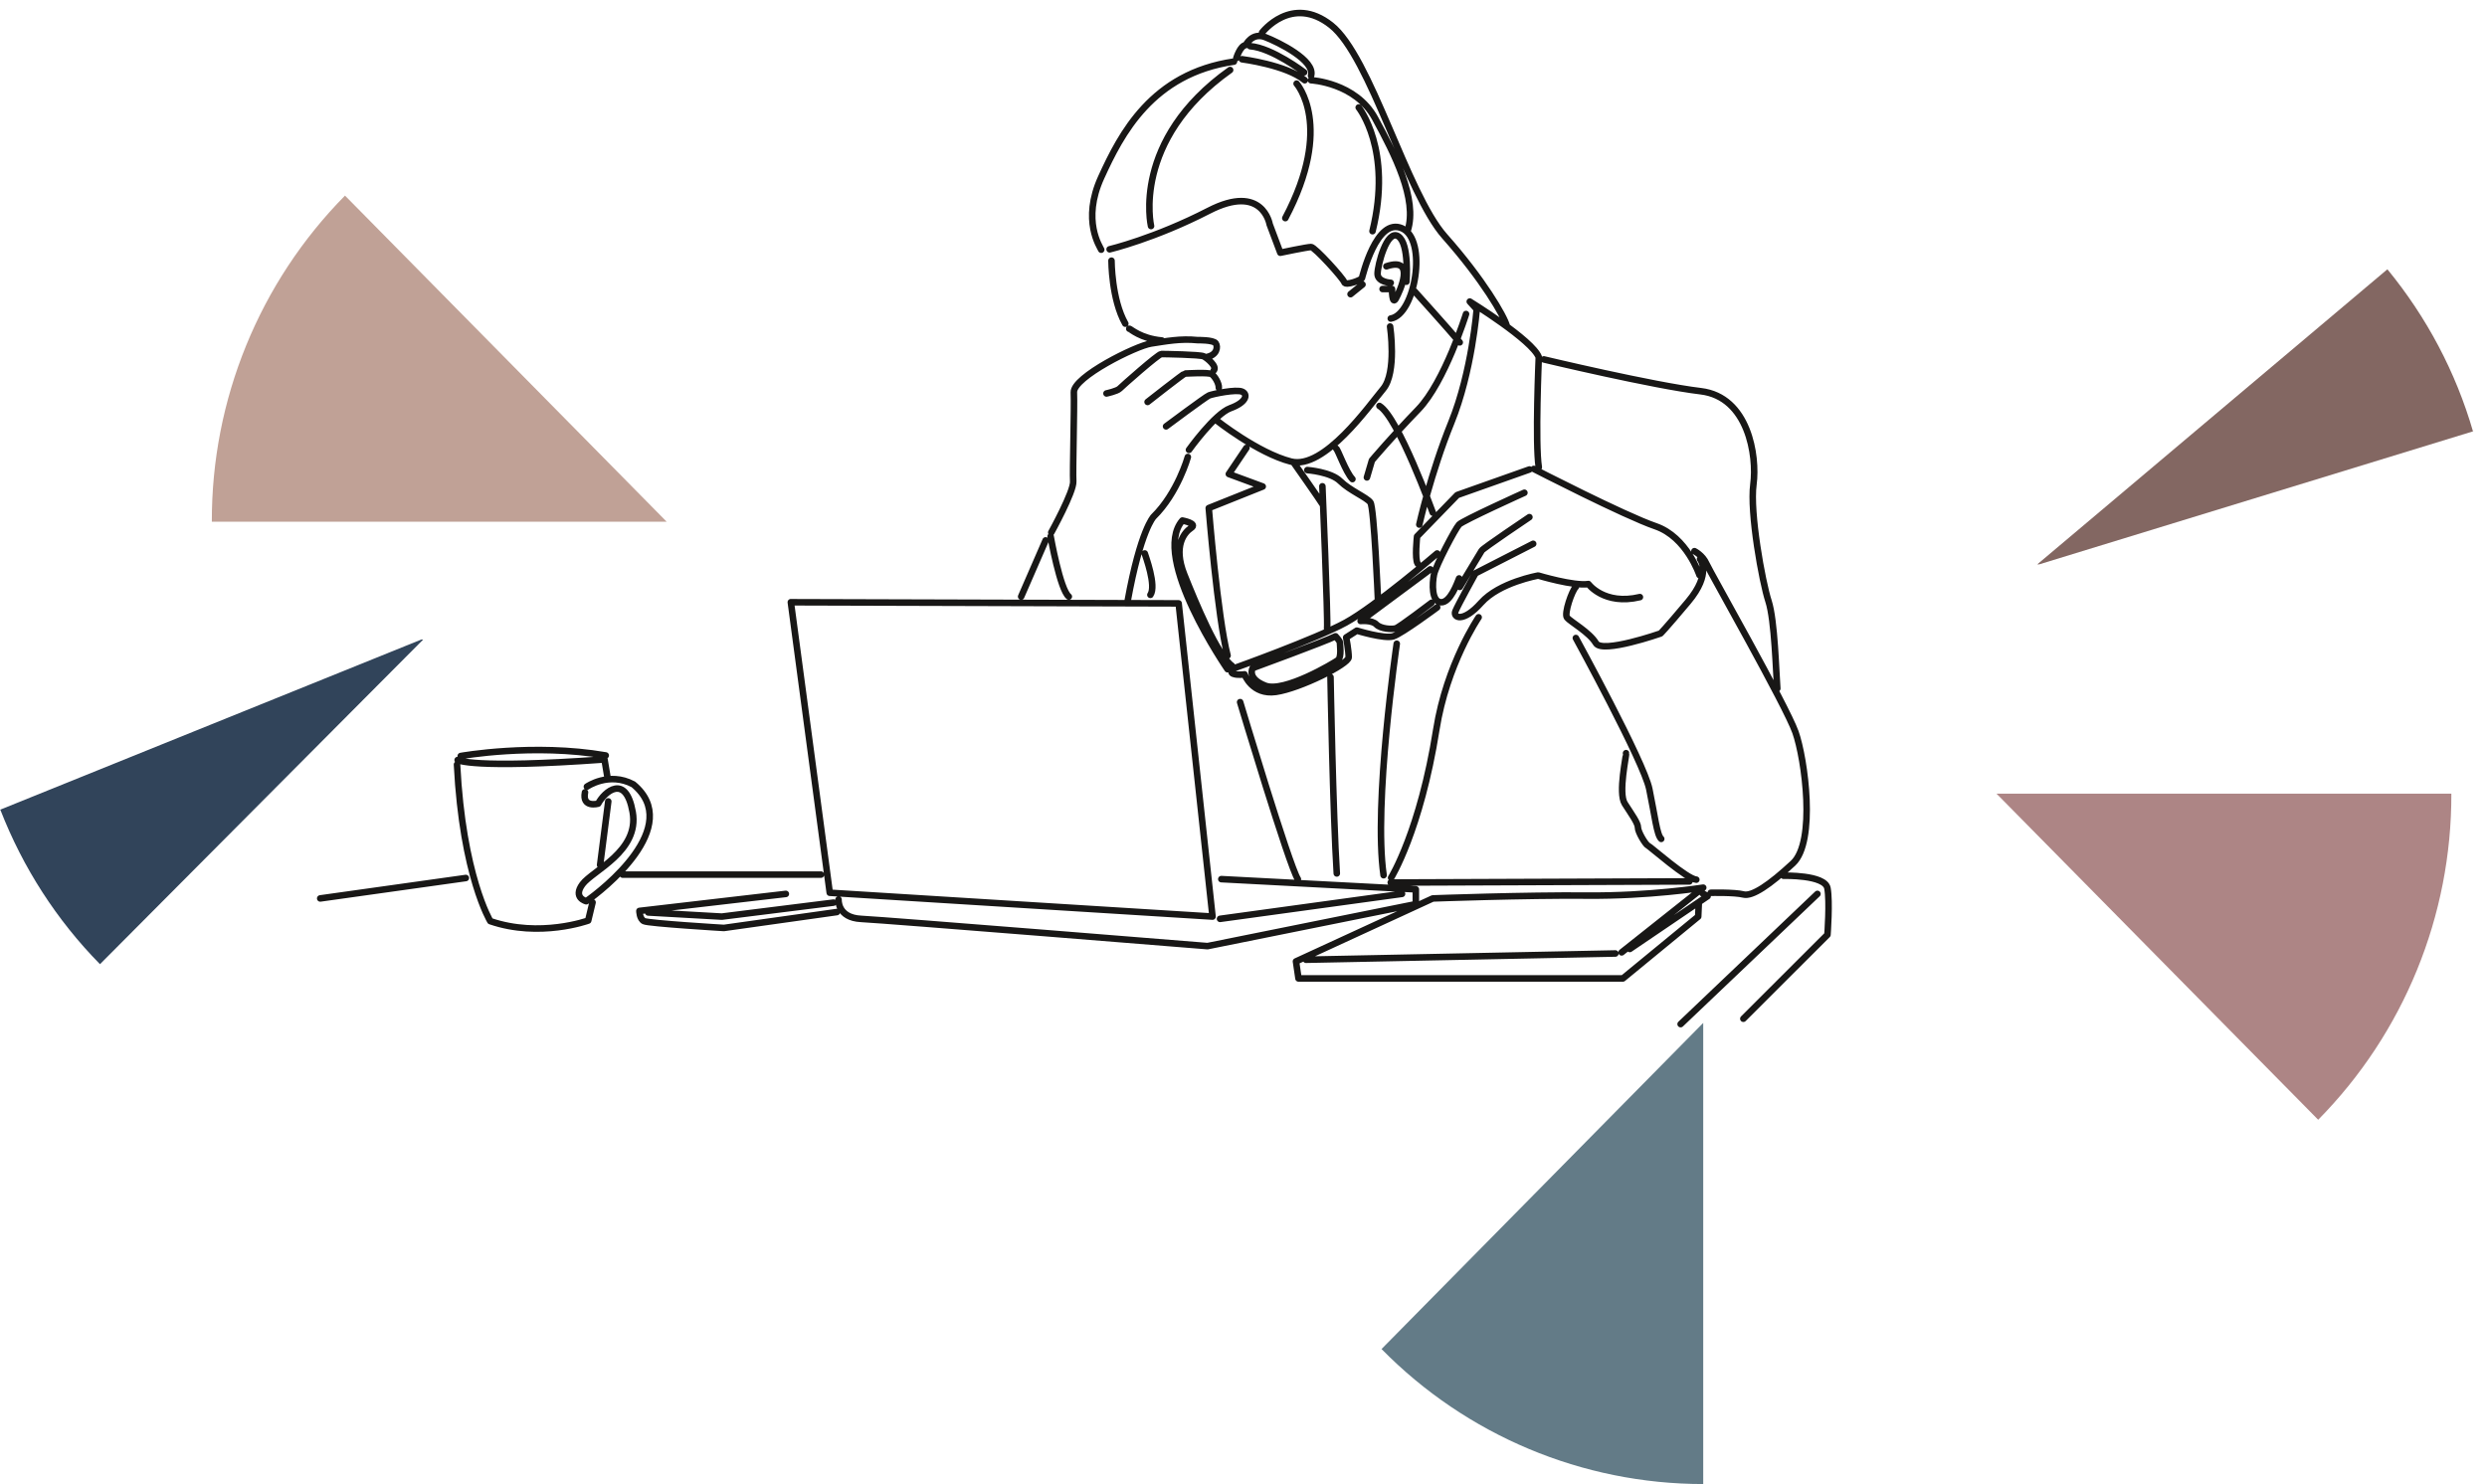
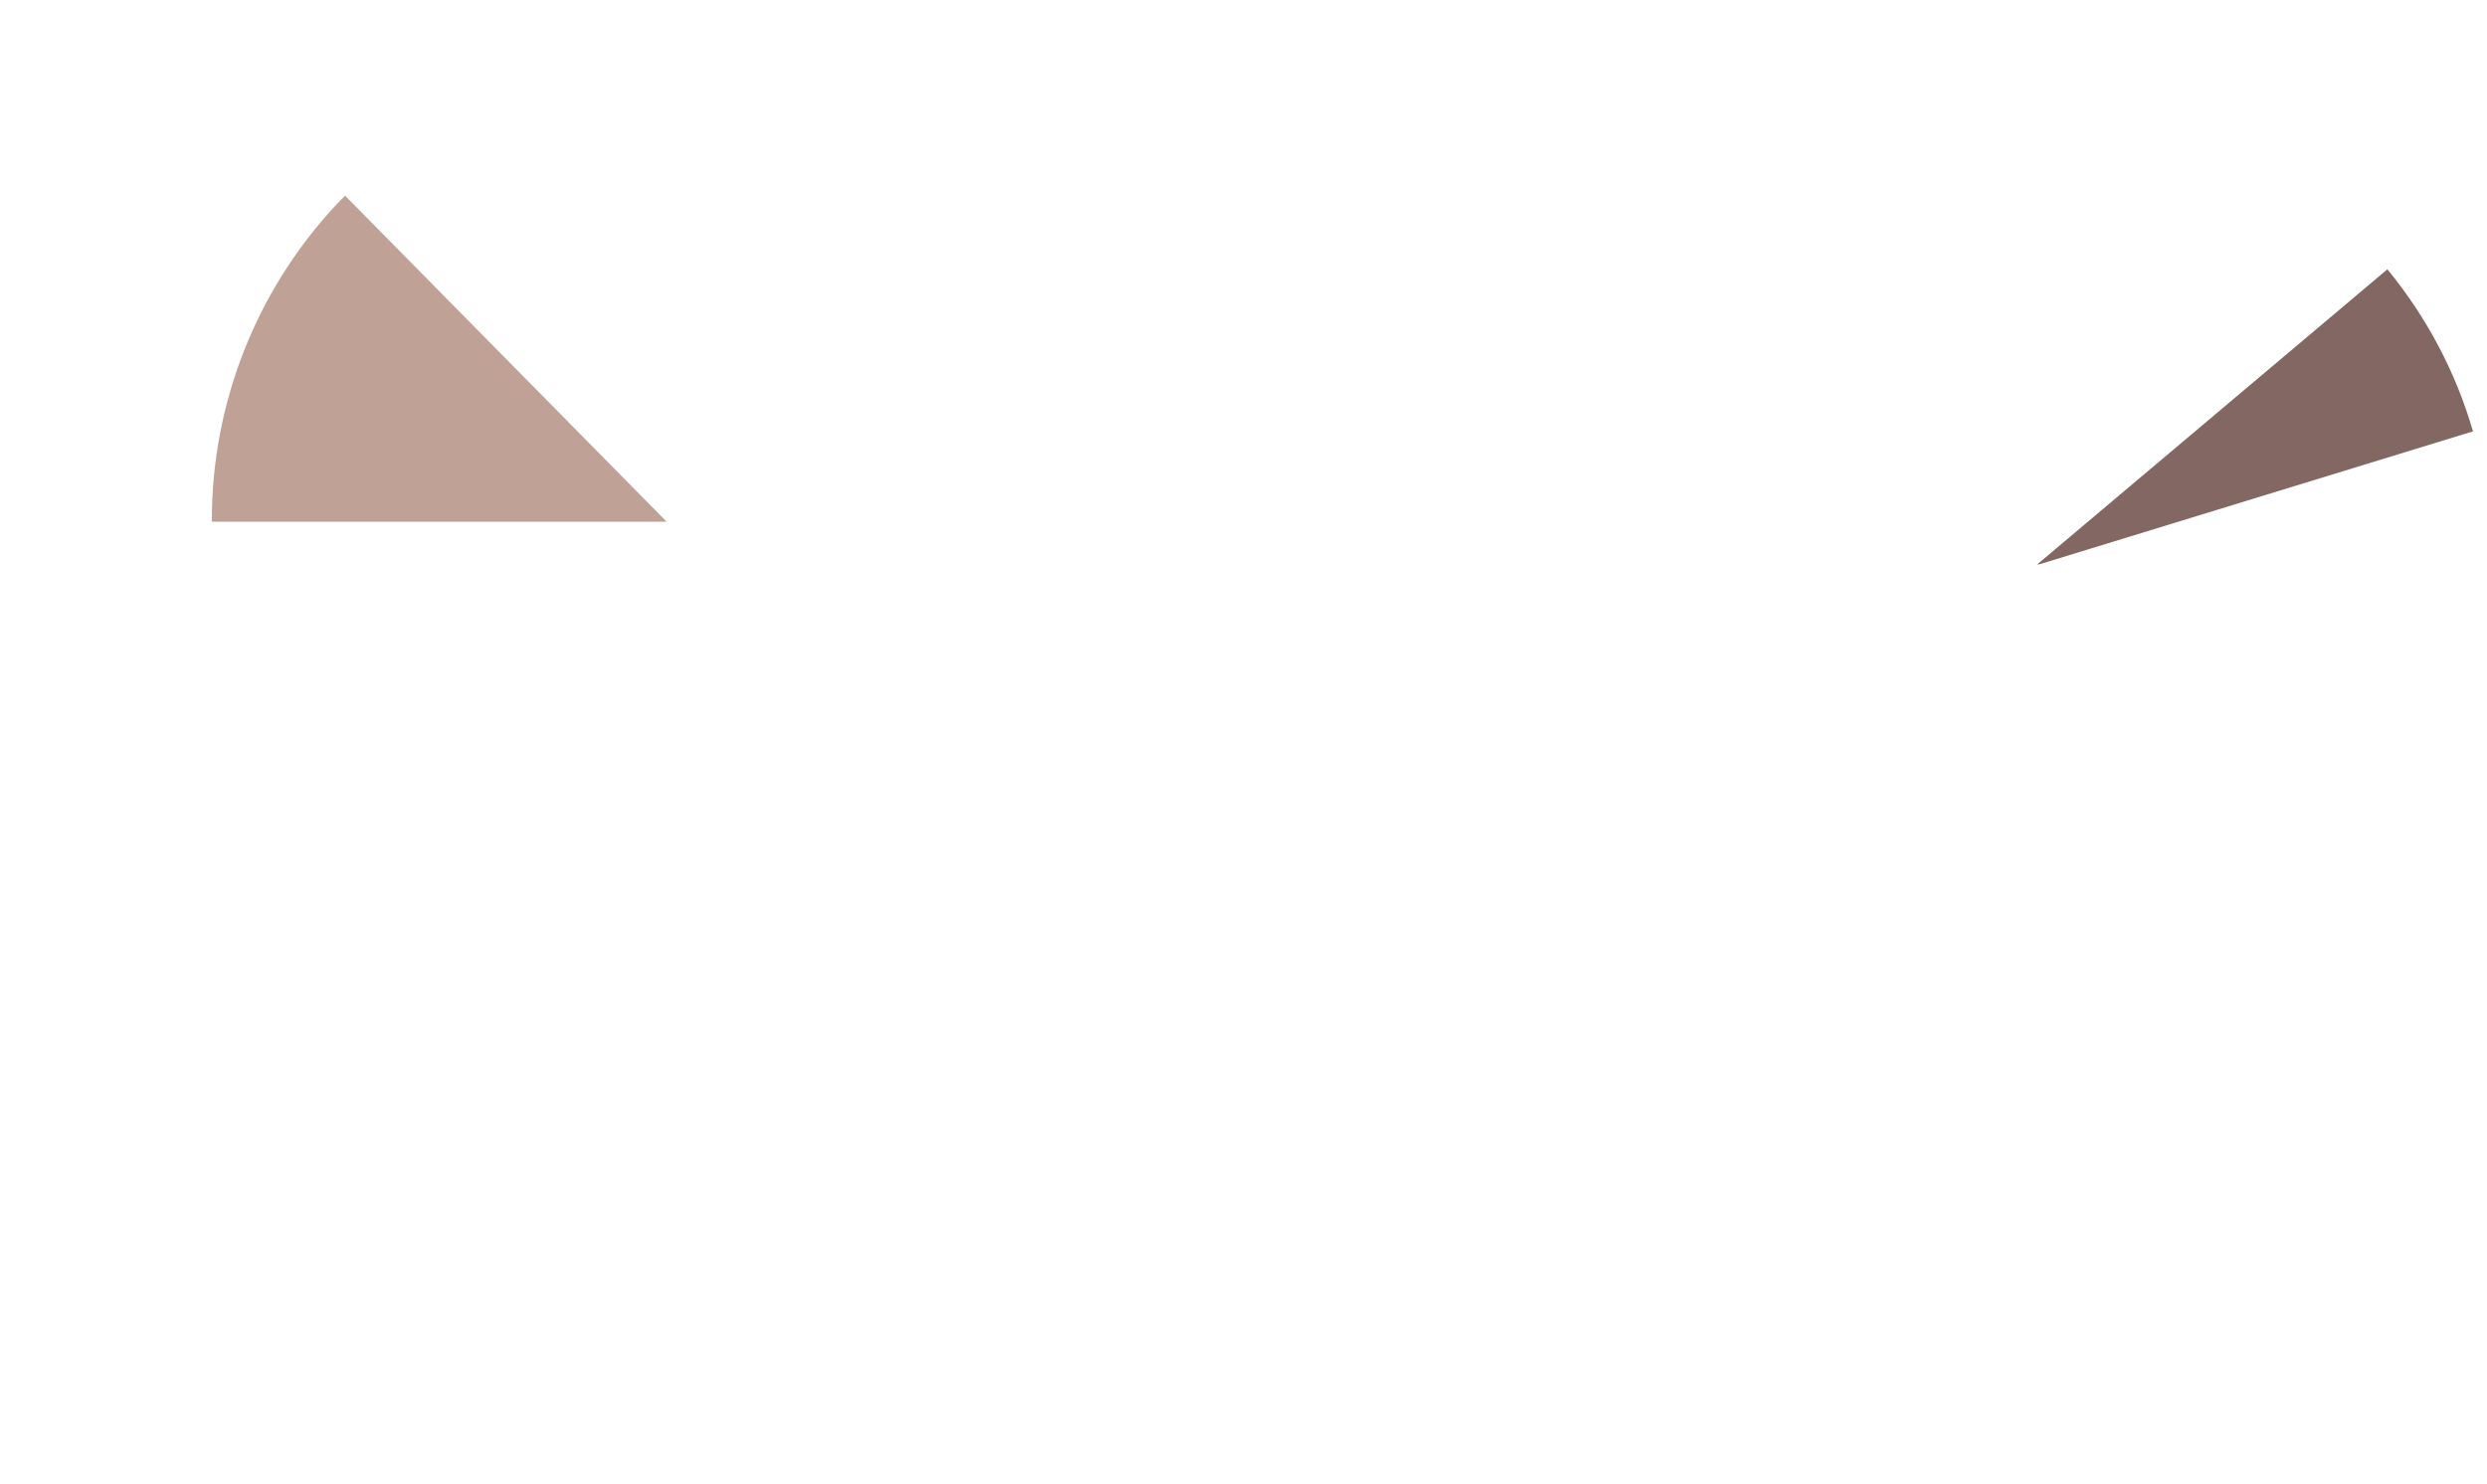
<svg xmlns="http://www.w3.org/2000/svg" id="Layer_1" data-name="Layer 1" viewBox="0 0 664.8 396.9" width="660" height="394">
  <defs>
    <style>
      .cls-1, .cls-2 {
        fill: none;
      }

      .cls-3 {
        fill: #c0a196;
      }

      .cls-4 {
        fill: #637b87;
      }

      .cls-5 {
        fill: #31445a;
      }

      .cls-2 {
        stroke: #181716;
        stroke-linecap: round;
        stroke-linejoin: round;
        stroke-width: 1.75px;
      }

      .cls-6 {
        fill: #ad8585;
      }

      .cls-7 {
        clip-path: url(#clippath);
      }

      .cls-8 {
        fill: #836762;
      }
    </style>
    <clipPath id="clippath">
-       <rect class="cls-1" x="84.7" y="2.6" width="404.99" height="272.09" />
-     </clipPath>
+       </clipPath>
  </defs>
  <g id="Layer_1-2" data-name="Layer 1">
    <g id="_Сгруппировать_1186" data-name=" Сгруппировать 1186">
      <g id="_123" data-name=" 123">
        <g id="_Сгруппировать_1185" data-name=" Сгруппировать 1185">
          <g id="_Сгруппировать_829" data-name=" Сгруппировать 829">
-             <path id="_Контур_276" data-name=" Контур 276" class="cls-6" d="M619.7,299.4c22.9-23.2,35.7-54.6,35.6-87.2h-121.6l86,87.2Z" />
-           </g>
+             </g>
          <g id="_Сгруппировать_1184" data-name=" Сгруппировать 1184">
            <g id="_Сгруппировать_1183" data-name=" Сгруппировать 1183">
              <path id="_Контур_836" data-name=" Контур 836" class="cls-3" d="M92.2,52.3c-22.9,23.2-35.7,54.6-35.6,87.2h121.6L92.2,52.3Z" />
              <g id="_Сгруппировать_828" data-name=" Сгруппировать 828">
-                 <path id="_Контур_278" data-name=" Контур 278" class="cls-5" d="M0,216.5l112.6-45.5h.5l-86.4,86.8C15.1,246,6.1,232,.1,216.6" />
-               </g>
+                 </g>
            </g>
            <g id="_Сгруппировать_830" data-name=" Сгруппировать 830">
-               <path id="_Контур_277" data-name=" Контур 277" class="cls-4" d="M369.3,360.7c22.7,23.1,53.7,36.1,86,36.1v-123.3l-86,87.2Z" />
-             </g>
+               </g>
          </g>
        </g>
        <g id="_Сгруппировать_831" data-name=" Сгруппировать 831">
          <path id="_Контур_278-2" data-name=" Контур 278-2" class="cls-8" d="M661.2,115.3l-116.1,35.6h-.5l93.6-78.9c10.5,12.8,18.3,27.5,22.9,43.4" />
        </g>
      </g>
      <g class="cls-7">
        <path class="cls-2" d="M124.5,234.76l-38.92,5.46M219.44,233.85h-53.01M485.83,239.01l-36.57,34.81M476.77,234.15s11.07-.3,11.74,3.34c.67,3.64,0,12.44,0,12.44l-22.48,22.45M371.76,235.97l79.85-.3M412.69,96.1s29.19,6.98,41.94,8.5c12.75,1.52,15.1,17.3,14.09,24.88-1.01,7.59,2.35,26.09,4.03,31.25,1.68,5.16,2.01,19.12,2.35,23.36M355.66,181.05s.67,36.71,1.68,52.49M331.5,187.73s13.08,43.69,15.43,47.33M333.18,119.76l-4.7,6.98,9.06,3.34-14.43,5.77s2.35,29.13,5.03,39.44M353.49,130.02s1.51,35.5,1.26,38M349.46,125.69s6.29.45,8.81,2.96c2.52,2.5,7.05,4.32,8.05,5.69,1,1.37,2.01,25.72,2.01,25.72M345.94,123.87s7.05,10.01,7.55,10.92M371.86,234.69s7.8-12.55,12.08-39.6c2.77-17.52,11.32-30.04,11.32-30.04M373.37,172.12s-6.29,42.78-3.52,61.89M379.4,140.26s3.02-13.65,8.56-27.31c5.53-13.65,6.79-30.26,6.79-30.26l-1.86-2.06s16.77,10.32,18.45,14.87c0,0-1.01,23.06,0,29.43M357.16,119.91c.5.3,2.52,6.22,4.36,8.19M328.14,178.93s-20.63-29.89-12.08-39.75c0,0,4.19.76,2.35,1.97-1.85,1.21-4.87,4.86-1.85,12.44,3.02,7.59,8.89,21.69,12.75,24.42M383,137.06s-9.23-25.49-14.26-28.52M391.89,83.96s-5.7,18.2-12.75,25.49c-7.04,7.28-12.41,13.65-12.41,13.65l-1.34,4.55M434.67,201.38c.17.45-2.18,10.62-.34,13.5,1.84,2.88,3.52,5.16,3.52,6.37s2.01,4.55,2.68,4.85c.67.3,10.4,8.95,12.92,9.1M421.25,170.59s18.12,33.07,19.63,40.36c1.51,7.28,2.01,12.29,3.19,13.35M452.95,147.37s2.18,1.06,3.19,3.34c1.01,2.28,21.3,37.93,23.82,45.06,2.52,7.13,5.53,29.28-.67,35.05-6.21,5.77-10.9,8.95-13.25,8.34-2.35-.61-8.72-.45-8.72-.45M454.46,149.5s3.19,3.79-3.19,11.38c-6.37,7.59-7.38,8.5-7.38,8.5,0,0-15.6,5.46-17.28,2.58-1.68-2.88-6.88-5.76-7.72-6.83-.84-1.06,1.34-7.28,2.35-8.19M410.01,125.38s24.16,12.44,32.54,15.32c8.39,2.88,11.74,13.05,11.74,13.05M409.84,145.4l-15.43,7.89s-4.7,8.5-5.37,10.16c-.67,1.67,2.01,3.19,6.88-2.28,4.87-5.46,15.27-7.28,15.27-7.28,0,0,9.56,2.88,13.42,2.27,0,0,4.19,5.77,13.76,3.49M408.83,138.27s-12.42,8.34-12.75,8.95c-.34.61-5.87,9.71-5.87,9.71M407.49,131.75s-16.44,7.43-17.45,8.5c-1.01,1.06-6.21,10.92-6.71,13.35-.5,2.43-.67,7.28,1.85,7.43,2.51.15,4.36-5.16,4.86-6.37M357,170.13s1.17,1.21,1.17,1.67.5,3.94-.5,4.7c-1.01.76-14.43,8.8-19.46,6.83-5.03-1.97-3.35-4.7-3.35-4.7,0,0,19.46-7.13,22.14-8.5ZM382.33,152.23l-18.62,13.81s3.02-.3,4.19.91c1.17,1.21,4.19,1.37,5.2,1.06,1.01-.3,9.56-6.83,9.56-6.83M384.17,147.98s-16.44,14.11-24.49,18.51c-8.05,4.4-29.69,12.14-29.69,12.14,0,0-1.51,1.06-.34,1.52,1.18.46,3.02.15,3.02.15,0,0,2.02,5.61,8.39,4.7s19.46-7.43,19.46-9.25-.67-5.31-.67-5.31l2.85-1.82s7.38,2.27,9.73,1.52c2.35-.76,11.74-7.74,11.74-7.74M408.83,125.53l-19.29,6.83-10.74,11.07s-.67,6.07.17,7.28M306,147.98c.17.61,3.19,8.65,1.51,11.07M279.5,144.49l-6.54,15.02M280.84,143.43s2.52,14.26,4.86,16.08M222.8,241.34l-29.86,3.74-19.68-1.11M210.05,239.01l-39.14,4.55s0,2.12,1.23,2.73c1.23.61,21.36,1.82,21.36,1.82l30.2-4.25M431.81,254.94l-82.7,1.67M455.13,238.86l1.34.76-20.8,14.11M433.49,254.64l21.81-17.3s-14.59,2.28-31.03,2.12c-16.44-.15-41.27.76-41.27.76l-36.57,16.84.67,4.55h86.73l20.13-16.54.17-3.79M123.15,202.14s19.46-3.49,38.75-.15M158.38,241.28l-1.17,4.86s-12.92,4.7-26.17.15c0,0-7.38-12.14-8.89-41.87M162.58,214.28l-2.18,16.99M156.87,210.33s5.87-4.1,12.41-.61c13.59,11.23-8.39,28.37-12.58,31.25,0,0-3.69-.91-1.01-4.55,2.68-3.64,15.26-8.8,13.42-19.27-1.85-10.47-7.55-5.46-9.23-2.27,0,0-4.36,1.21-3.52-3.03M122.32,203.21s3.69,2.43,39.25-.15l.84,5.01M326.13,245.68l48.65-6.68M224.14,240.53s-.34,4.85,6.04,5.16c6.37.3,92.6,7.28,92.6,7.28l55.69-11.23v-3.95l-52-2.73M211.39,161.03l103.67.3,9.06,83.74-102.33-6.37-10.4-77.68ZM371.59,87.3s1.84,12.29-1.85,16.69c-3.69,4.4-15.77,21.69-24.66,19.42-8.89-2.28-19.96-11.07-19.96-11.07M378.13,77.89s8.89,9.86,12.08,13.65M337.37,8.71s7.88-10.32,18.45-1.97c10.57,8.34,20.13,44.91,30.36,56.44,10.23,11.53,15.94,21.39,16.61,23.97M348.61,19.33s-8.55-6.52-14.43-6.98M330.49,15.54s1.01-3.34,2.52-3.49c0,0,1.68-3.49,5.2-2.12,3.52,1.37,13.42,6.22,12.25,10.32M363.2,28.74s9.06,11.23,3.69,33.07M307.68,60.44s-5.37-22.91,21.14-41.72M346.6,22.36s10.06,11.23-3.02,35.96M350.46,21.45s11.91.61,17.11,10.17c5.2,9.56,11.41,21.69,8.72,30.04M332,15.84s11.91,1.52,16.77,5.61M301.86,87.9c.34,0,3.02,2.63,8.72,3.14M317.52,122.19s-2.68,9.61-9.17,15.98c0,0-3.47,3.54-6.93,22.56M311.7,114s10.57-7.89,11.49-8.27c.92-.38,7.3-1.74,8.89-.99,1.59.76,1.01,2.88-3.19,4.4-4.19,1.52-11.07,11.15-11.07,11.15M306.76,107.47s9.65-7.59,9.98-7.59,6.29-.38,7.13.15c.84.53,2.01,2.5,1.93,3.64M295.77,105.2s2.85-.61,3.52-1.29c.67-.68,10.32-9.25,11.15-9.25s10.4.15,11.32.61c.92.46,3.69,2.73,2.68,3.79M281.01,142.37s6.04-10.92,5.87-13.65c-.17-2.73.34-19.72.17-23.82-.17-4.1,16.61-12.44,20.63-13.05s7.88-1.37,12.42-.91c0,0,4.19-.08,4.86.83.67.91.42,3.26-2.6,3.72M369.58,77.28h2.52s0,4.4,1.01,2.58c1.01-1.82,5.54-11.38-2.51-8.65M371.76,75.62s-3.52-.15-3.52-2.43,2.51-11.99,5.53-10.01c3.02,1.97,2.18,12.14,2.18,12.14M364.21,76.07l-3.19,2.58M296.61,66.66s12.08-2.88,26.51-10.32c14.43-7.43,16.27,3.64,16.27,3.64l2.85,7.59s7.21-1.52,8.22-1.52,8.56,8.34,8.89,9.41c.34,1.06,4.53-.61,4.7-1.06.17-.46,3.86-16.38,10.74-13.35,6.88,3.03,3.52,23.06-3.02,24.12M294.36,66.76c-.25-.68-5.28-7.74,0-19.34,5.29-11.61,13.59-27.76,35.48-30.95M297.11,69.7s0,10.32,3.69,16.84" />
      </g>
    </g>
  </g>
</svg>